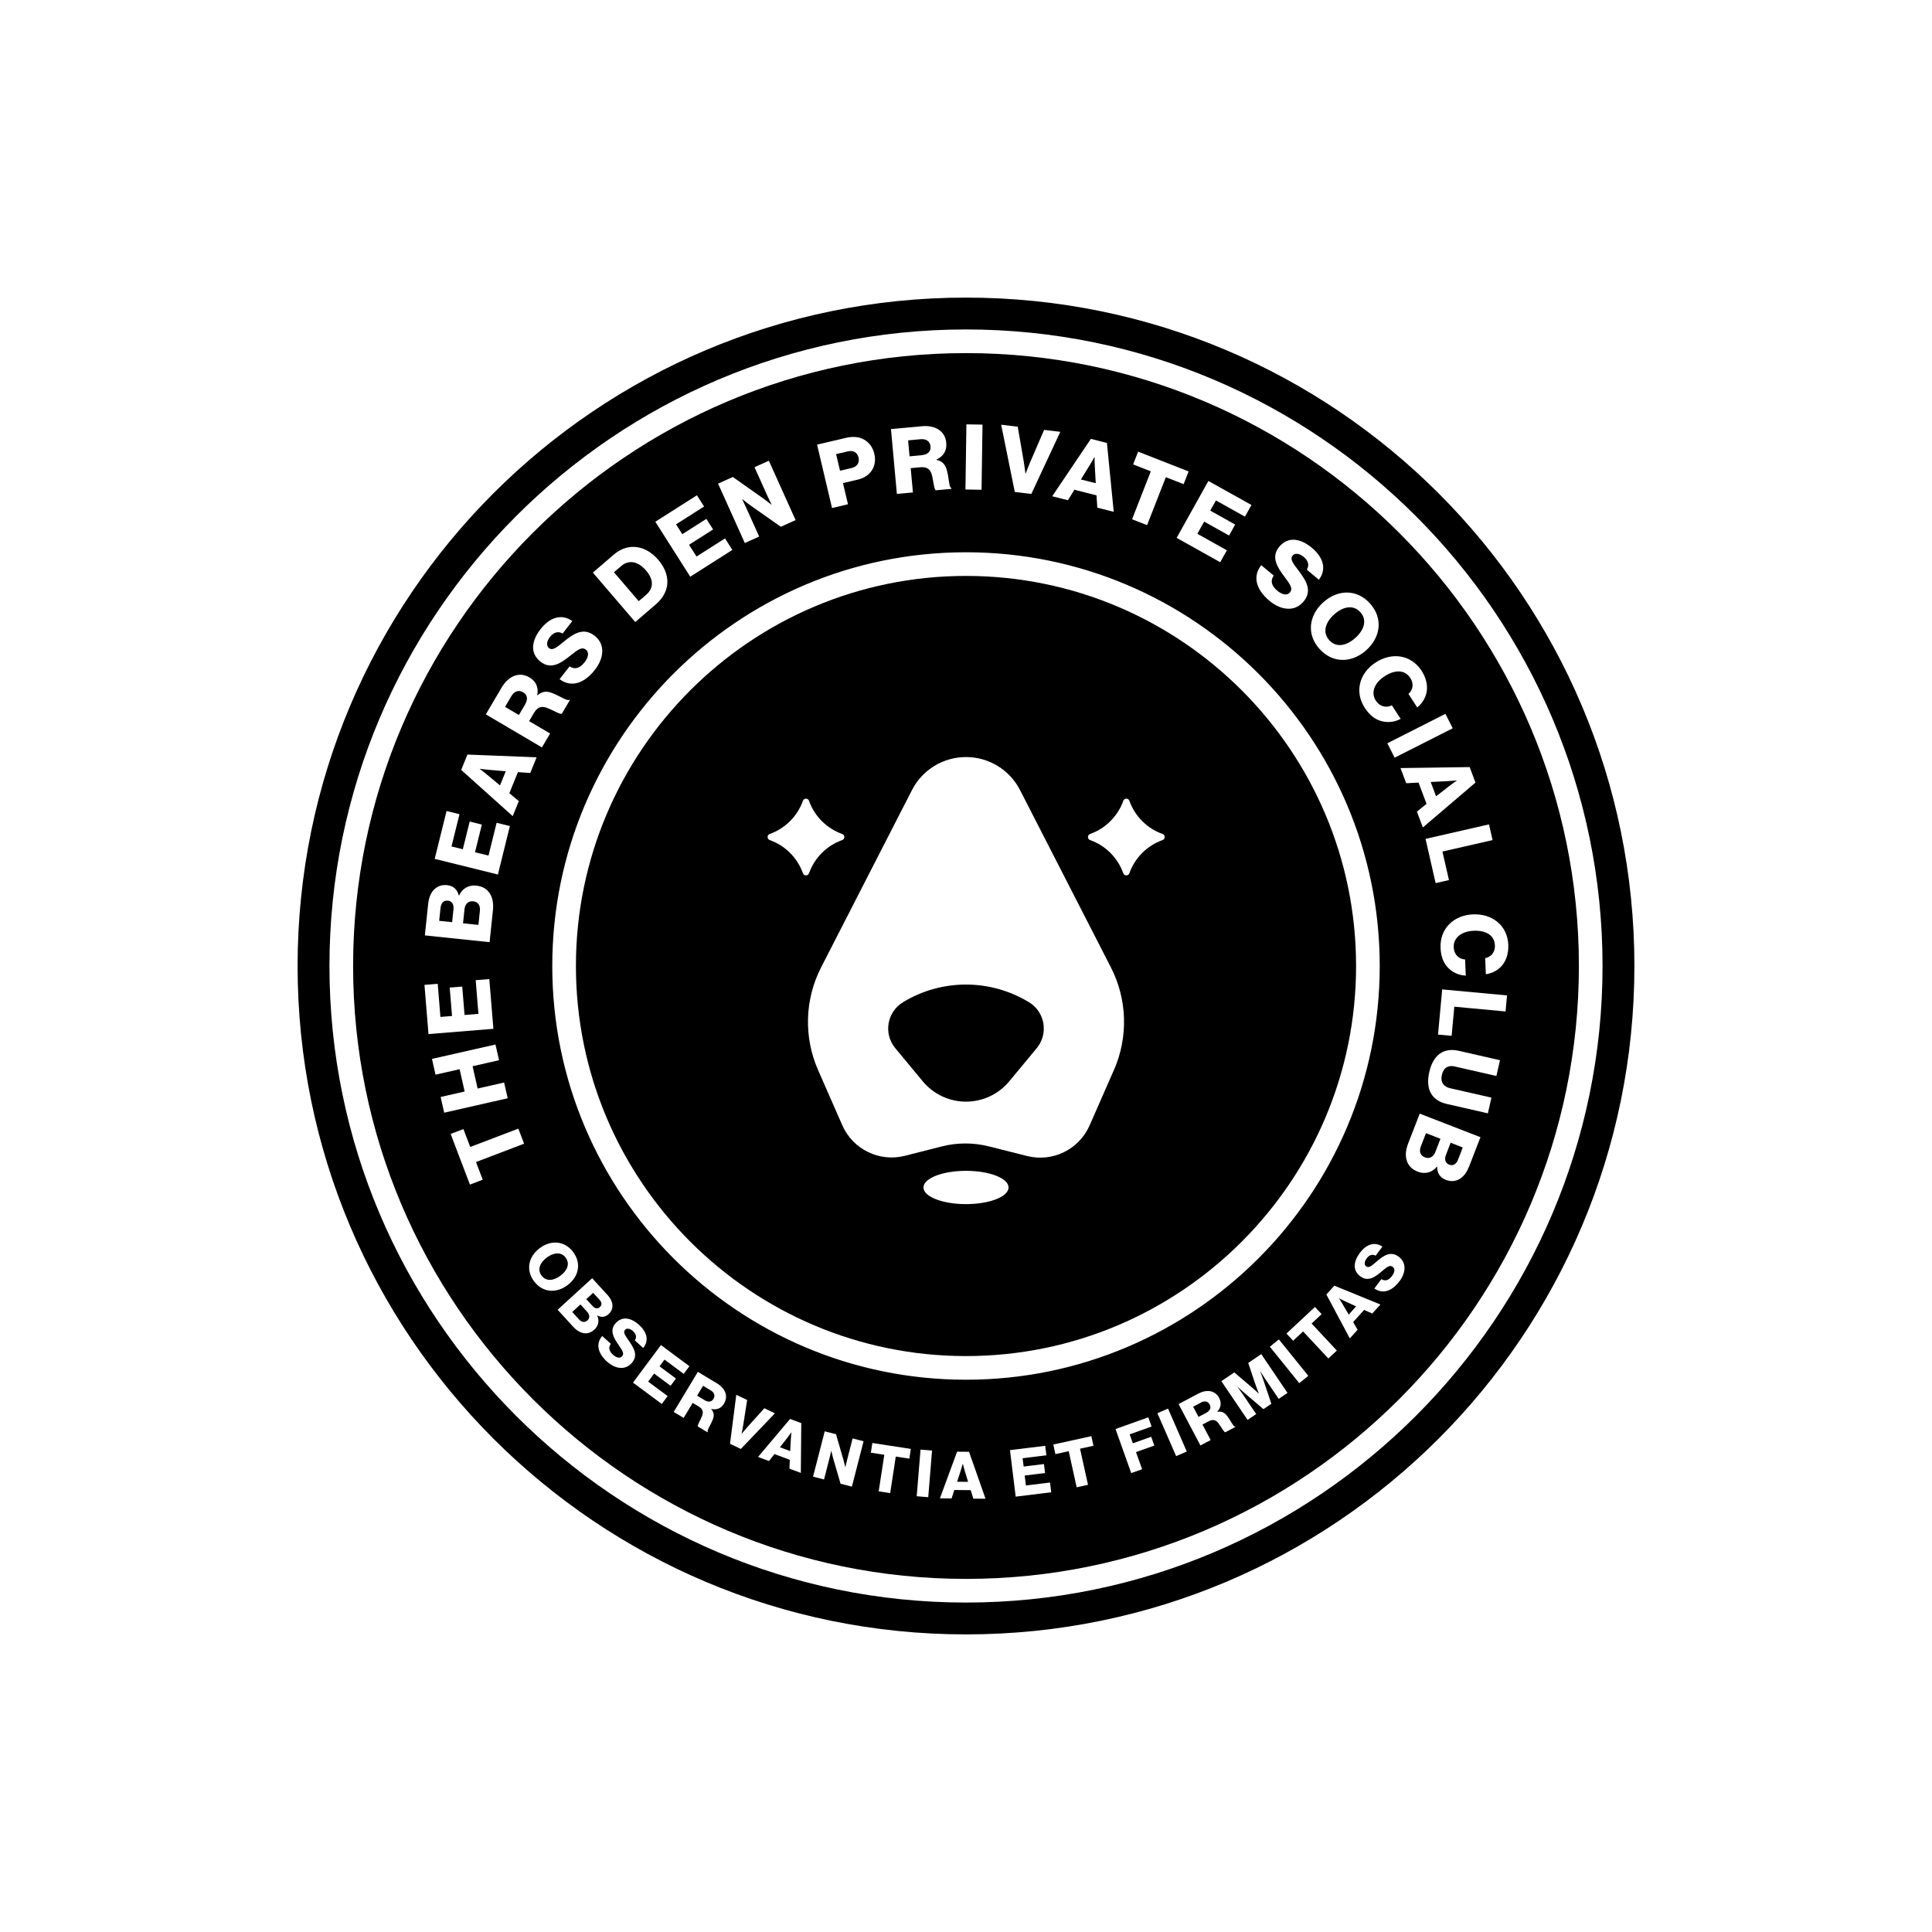
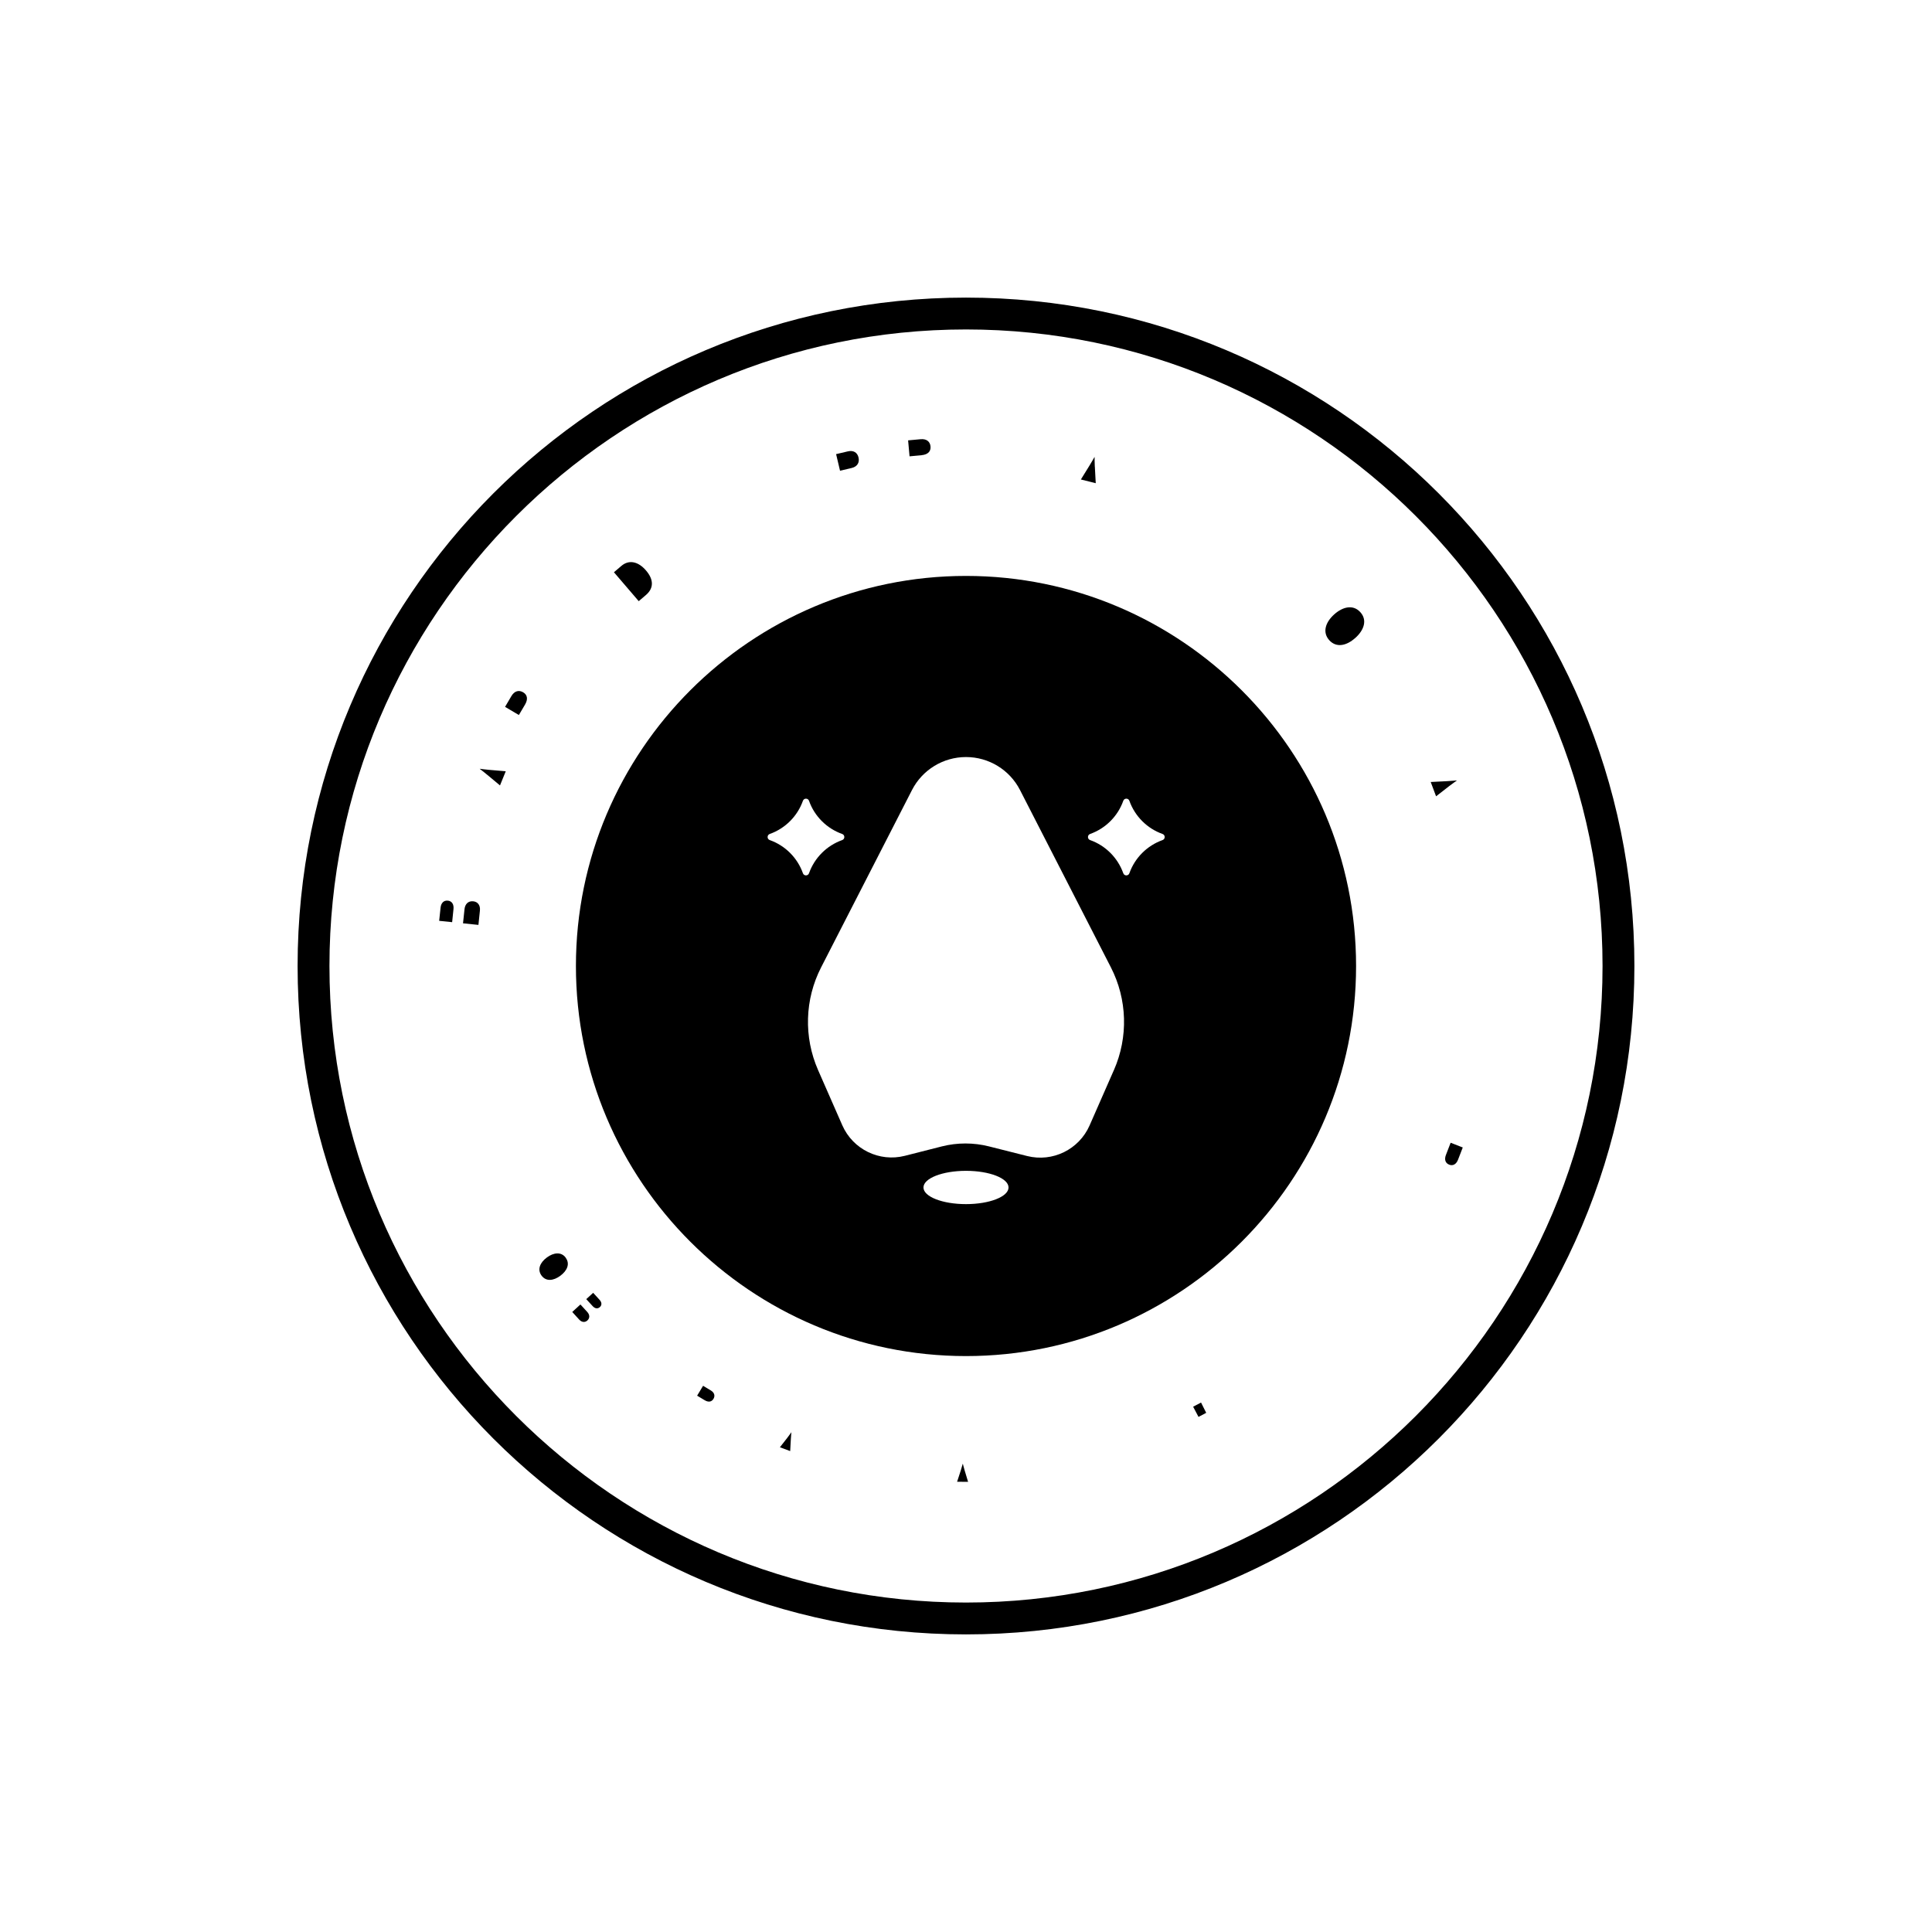
<svg xmlns="http://www.w3.org/2000/svg" id="b" data-name="Layer_3" width="5.4in" height="5.4in" viewBox="0 0 388.8 388.8">
  <path d="M113.85,253.1c-.9-1.22-2.42-1.06-3.8-.04-1.38,1.02-1.97,2.42-1.07,3.64.91,1.23,2.4,1.06,3.78.04,1.38-1.02,1.99-2.41,1.08-3.63Z" />
  <path d="M90.12,181.25c-.82-.09-1.36.47-1.46,1.42l-.28,2.64,2.61.27.27-2.63c.1-.93-.29-1.62-1.15-1.71Z" />
-   <path d="M241.7,282.25l-1.59.84,1.08,2.05,1.55-.82c.81-.43,1.03-1.04.7-1.67-.32-.61-.94-.83-1.74-.41Z" />
+   <path d="M241.7,282.25l-1.59.84,1.08,2.05,1.55-.82Z" />
  <path d="M96.56,154.71v.03s.96.73,1.5,1.19l2.56,2.13,1.16-2.85-3.31-.28c-.71-.05-1.91-.22-1.91-.22Z" />
  <path d="M105.26,139.31c-.82-.48-1.72-.29-2.35.78l-1.27,2.16,2.78,1.64,1.24-2.1c.65-1.11.46-1.98-.39-2.48Z" />
  <path d="M156.95,291.25l2.07.77.13-2.39c.02-.51.12-1.38.12-1.38h-.02s-.5.7-.82,1.11l-1.47,1.88Z" />
  <path d="M129.99,119.74c1.61-1.38,1.58-3.12.01-4.94-1.55-1.81-3.43-2.23-4.97-.9l-1.48,1.26,4.99,5.82,1.45-1.24Z" />
  <path d="M143.04,279.81l-1.55-.93-1.2,1.99,1.5.9c.79.48,1.42.35,1.79-.26.35-.59.22-1.24-.54-1.7Z" />
  <path d="M116.81,262.51l-1.65,1.51,1.4,1.54c.51.56,1.16.62,1.65.17.55-.51.46-1.17-.02-1.7l-1.39-1.52Z" />
  <path d="M120.66,261.58l-1.29-1.41-1.39,1.27,1.28,1.4c.45.5,1.01.61,1.46.2.44-.4.4-.95-.06-1.46Z" />
  <path d="M193.77,294.59h-.03s-.23.84-.39,1.33l-.74,2.27,2.21.02-.69-2.29c-.15-.49-.36-1.33-.36-1.33Z" />
  <path d="M95.23,181.38c-1.04-.11-1.65.6-1.75,1.59l-.3,2.84,3.1.32.3-2.88c.11-1.06-.42-1.78-1.35-1.87Z" />
  <path d="M171.39,94.18c1.14-.27,1.62-1.1,1.38-2.12-.24-1.02-1.05-1.49-2.17-1.22l-2.34.55.79,3.34,2.34-.55Z" />
  <path d="M194.4,115.9c-43.28,0-78.5,35.21-78.5,78.5s35.21,78.5,78.5,78.5,78.5-35.21,78.5-78.5-35.21-78.5-78.5-78.5ZM161.58,175.73c-1.1-3.11-3.57-5.57-6.67-6.67-.58-.2-.58-1.03,0-1.23,3.11-1.11,5.57-3.57,6.67-6.67.2-.58,1.03-.58,1.23,0,1.1,3.11,3.57,5.57,6.67,6.67.58.2.58,1.03,0,1.23-3.11,1.11-5.57,3.57-6.67,6.67-.2.58-1.03.58-1.23,0ZM194.4,242.32c-4.73,0-8.56-1.5-8.56-3.35s3.83-3.35,8.56-3.35,8.56,1.5,8.56,3.35-3.83,3.35-8.56,3.35ZM224.17,215.33l-4.9,11.16c-2.13,4.84-7.44,7.44-12.57,6.15l-7.69-1.94c-3.1-.78-6.35-.78-9.45,0l-7.47,1.9c-5.13,1.3-10.45-1.3-12.58-6.14l-4.88-11.12c-2.91-6.64-2.69-14.23.62-20.68l18.28-35.67c2.09-4.08,6.29-6.64,10.87-6.64s8.78,2.56,10.87,6.64l18.28,35.67c3.31,6.45,3.53,14.05.62,20.68ZM233.95,169.06c-3.11,1.11-5.57,3.57-6.67,6.67-.2.58-1.03.58-1.23,0-1.11-3.11-3.57-5.57-6.67-6.67-.58-.2-.58-1.03,0-1.23,3.11-1.11,5.57-3.57,6.67-6.67.2-.58,1.03-.58,1.23,0,1.11,3.11,3.57,5.57,6.67,6.67.58.2.58,1.03,0,1.23Z" />
-   <path d="M194.4,71.06c-68.01,0-123.34,55.33-123.34,123.34s55.33,123.34,123.34,123.34,123.34-55.33,123.34-123.34-55.33-123.34-123.34-123.34ZM303.53,190.16c.07,1.52-.32,2.82-.99,3.79-.81,1.17-2.06,1.89-3.52,2.11l-.14-3.24c1.16-.21,2.02-1.17,1.96-2.56-.09-2.12-1.91-3.06-4.29-2.95-2.4.1-4.09,1.39-4,3.33.06,1.45,1.02,2.36,2.29,2.45l.14,3.24c-1.3-.04-2.52-.57-3.42-1.43-1.01-.97-1.58-2.28-1.66-4.13-.17-3.85,2.6-6.59,6.52-6.76,3.9-.17,6.96,2.25,7.12,6.15ZM300.37,169.06l-10.09,2.31,1.31,5.74-2.68.61-2.03-8.9,12.77-2.92.72,3.16ZM296.94,157.48l-10.6,9.04-1.2-3.19,1.94-1.55-1.61-4.29-2.48.13-1.15-3.05,13.92-.2,1.17,3.12ZM292.35,146.56l-11.69,5.92-1.47-2.9,11.69-5.92,1.47,2.9ZM286.08,134.99c.83,1.27,1.16,2.59,1.08,3.76-.1,1.42-.81,2.68-1.95,3.62l-1.77-2.72c.89-.78,1.14-2.04.38-3.2-1.16-1.78-3.2-1.65-5.2-.35-2.01,1.31-2.81,3.28-1.74,4.9.79,1.21,2.08,1.51,3.22.94l1.77,2.72c-1.14.63-2.46.79-3.67.51-1.36-.31-2.52-1.15-3.54-2.7-2.1-3.22-1.13-6.99,2.16-9.14,3.27-2.13,7.13-1.61,9.27,1.66ZM277.66,194.4c0,45.91-37.35,83.26-83.26,83.26s-83.26-37.35-83.26-83.26,37.35-83.26,83.26-83.26,83.26,37.35,83.26,83.26ZM275.7,121.44c2.66,2.96,2.17,6.77-.74,9.4-2.92,2.62-6.76,2.7-9.42-.25-2.65-2.94-2.16-6.76.76-9.38,2.92-2.62,6.76-2.7,9.41.24ZM253.82,113.74l2.5,2.09c-.73,1.11-.43,2.08.77,3.08.82.68,1.87,1.06,2.5.3.67-.8,0-1.65-1.1-3.14-1.4-1.87-2.8-3.94-1.04-6.05,1.8-2.15,4.33-1.64,6.58.24,2.18,1.82,3.05,4.22,1.38,6.41l-2.43-2.03c.55-.86.32-1.79-.61-2.56-.87-.73-1.77-.83-2.24-.27-.59.7.05,1.52,1.27,3.12,1.51,2,2.71,3.99.92,6.14-1.76,2.11-4.54,1.77-6.86-.17-2.67-2.23-3.45-4.89-1.64-7.16ZM251.84,101.63l-1.3,2.34-5.84-3.26-1.14,2.05,5.01,2.8-1.23,2.21-5.01-2.8-1.37,2.45,5.94,3.32-1.34,2.4-8.77-4.9,6.39-11.45,8.68,4.84ZM228.04,93.45l1-2.56,10.16,3.98-1,2.56-3.58-1.4-3.78,9.65-3.02-1.18,3.77-9.65-3.55-1.39ZM222.76,89.13l1.37,13.87-3.3-.84-.17-2.48-4.44-1.12-1.31,2.11-3.16-.8,7.78-11.55,3.23.82ZM204.81,85.87l1.22,7.07c.17,1.02.33,2.37.33,2.37h.04s.49-1.28.88-2.22l2.84-6.58,3.26.39-5.83,12.5-3.33-.4-2.74-13.53,3.35.4ZM194.48,85.4l3.24.05-.19,13.11-3.24-.05.19-13.11ZM185.53,85.77c2.59-.24,4.68.92,4.9,3.34.14,1.52-.51,2.7-1.97,3.36v.06c1.17.28,1.82.94,2.12,2.22.43,1.69.4,3.35.87,3.47l.02.16-3.14.29c-.37-.17-.45-1.71-.77-2.98-.27-1.19-.95-1.79-2.34-1.66l-1.95.18.45,4.89-3.23.3-1.19-13.05,6.24-.57ZM170.17,88.13c1.55-.37,2.79-.21,3.76.36,1,.57,1.72,1.55,2.02,2.84.58,2.44-.71,4.58-3.33,5.19l-2.98.7,1.01,4.26-3.21.76-3.01-12.76,5.74-1.35ZM147.48,95.99l6.25,4.41c.33.25,1.5,1.15,1.5,1.15l.03-.02s-.68-1.42-.87-1.84l-2.55-5.67,2.89-1.3,5.38,11.95-2.97,1.34-6.17-4.34c-.34-.23-1.58-1.22-1.58-1.22l-.03.02s.73,1.52.91,1.94l2.51,5.57-2.89,1.3-5.38-11.95,2.97-1.34ZM140.25,99.67l1.44,2.26-5.64,3.59,1.26,1.98,4.84-3.08,1.36,2.13-4.84,3.08,1.5,2.37,5.74-3.65,1.47,2.32-8.47,5.39-7.03-11.06,8.38-5.33ZM123.56,111.58c2.75-2.36,6.31-1.96,8.92,1.09,1.5,1.75,2.1,3.68,1.71,5.49-.28,1.25-1,2.43-2.26,3.51l-4.09,3.51-8.53-9.95,4.24-3.64ZM108.81,126.58c1.75-2.24,4.12-3.18,6.36-1.59l-1.95,2.5c-.87-.52-1.79-.26-2.54.69-.7.9-.77,1.79-.2,2.24.72.57,1.52-.09,3.07-1.37,1.95-1.57,3.9-2.84,6.11-1.11,2.17,1.69,1.92,4.48.05,6.87-2.15,2.74-4.77,3.6-7.1,1.87l2.01-2.57c1.13.7,2.09.36,3.05-.87.65-.84,1-1.9.22-2.51-.82-.64-1.65.06-3.1,1.2-1.82,1.46-3.85,2.93-6.01,1.23-2.21-1.73-1.78-4.28.03-6.59ZM100.96,138.35c1.32-2.24,3.48-3.27,5.58-2.03,1.31.77,1.89,1.99,1.58,3.57l.05.03c.91-.78,1.82-.93,3.03-.42,1.62.64,2.95,1.63,3.33,1.32l.14.08-1.6,2.72c-.35.2-1.65-.63-2.87-1.12-1.13-.47-2.01-.27-2.72.93l-1,1.69,4.23,2.49-1.65,2.8-11.29-6.65,3.18-5.4ZM94.06,151.85l13.93.55-1.28,3.16-2.48-.18-1.73,4.25,1.91,1.59-1.23,3.02-10.37-9.3,1.26-3.09ZM89.87,163.21l2.6.64-1.61,6.49,2.28.56,1.38-5.57,2.45.61-1.38,5.57,2.72.67,1.63-6.6,2.67.66-2.41,9.75-12.72-3.15,2.39-9.64ZM86.16,181.95c.14-1.35.57-2.32,1.21-2.95.7-.68,1.58-.98,2.61-.87,1.29.13,2.04.89,2.36,2.09h.05c.59-1.37,1.88-2.16,3.43-2,1.31.14,2.21.71,2.78,1.63.52.83.74,1.94.6,3.31l-.67,6.44-13.03-1.36.66-6.29ZM85.42,198.2l2.67-.22.54,6.67,2.34-.19-.47-5.72,2.52-.2.47,5.72,2.79-.23-.55-6.78,2.74-.22.82,10.01-13.06,1.06-.81-9.9ZM88.67,220.76l4.84-1.1-1.02-4.49-4.84,1.1-.72-3.17,12.78-2.9.72,3.16-5.33,1.21,1.02,4.49,5.33-1.21.72,3.17-12.78,2.9-.72-3.17ZM97.14,237.41l-2.57.98-3.88-10.19,2.57-.98,1.37,3.6,9.68-3.69,1.16,3.03-9.68,3.69,1.36,3.56ZM107.45,257.82c-1.69-2.29-1.08-4.99,1.19-6.66,2.27-1.68,5.03-1.47,6.72.82,1.7,2.3,1.09,5-1.18,6.67-2.27,1.68-5.03,1.47-6.73-.83ZM117.42,268.27c-.69-.12-1.39-.53-2.06-1.26l-3.14-3.43,6.95-6.35,3.07,3.36c.66.72.97,1.42,1.01,2.06.03.7-.23,1.31-.78,1.82-.69.63-1.46.67-2.25.27l-.03.03c.46.97.26,2.05-.57,2.8-.7.64-1.44.85-2.2.71ZM122.18,274.04c-1.86-1.68-2.34-3.6-.99-5.18l1.74,1.57c-.56.78-.36,1.48.47,2.23.57.51,1.31.81,1.79.28.5-.56.04-1.19-.71-2.29-.96-1.38-1.9-2.91-.58-4.37,1.35-1.5,3.15-1.06,4.72.35,1.52,1.37,2.07,3.11.82,4.64l-1.69-1.53c.42-.6.28-1.27-.37-1.86-.61-.55-1.25-.64-1.6-.25-.44.49,0,1.09.83,2.27,1.03,1.48,1.84,2.94.49,4.43-1.32,1.47-3.31,1.15-4.92-.31ZM134.36,280.95l-1.18,1.59-5.79-4.3,5.62-7.56,5.73,4.26-1.15,1.54-3.86-2.87-1.01,1.35,3.31,2.46-1.08,1.46-3.31-2.46-1.2,1.62,3.92,2.91ZM145.73,282.44c-.56.94-1.44,1.35-2.58,1.11l-.02.03c.56.66.65,1.32.28,2.18-.47,1.16-1.19,2.11-.97,2.38l-.06.1-1.94-1.17c-.14-.25.47-1.18.82-2.06.35-.81.21-1.44-.65-1.96l-1.21-.73-1.82,3.02-2-1.2,4.86-8.07,3.86,2.33c1.6.96,2.32,2.52,1.42,4.02ZM146.91,290.54l1.26-9.85,2.19,1.05-.8,5.1c-.12.73-.32,1.69-.32,1.69h.02s.63-.75,1.11-1.3l3.45-3.83,2.13,1.02-6.86,7.17-2.18-1.04ZM161.17,296.41l-2.3-.85.07-1.79-3.09-1.15-1.1,1.4-2.2-.82,6.45-7.65,2.25.84-.09,10.01ZM171.43,299.17l-2.27-.58-1.52-5.21c-.09-.28-.33-1.39-.33-1.39h-.03s-.28,1.17-.36,1.49l-1.09,4.25-2.21-.57,2.35-9.12,2.27.58,1.53,5.28c.08.29.33,1.32.33,1.32h.03s.26-1.1.34-1.42l1.11-4.33,2.21.57-2.35,9.12ZM183.01,293.54l-2.74-.42-1.13,7.36-2.31-.36,1.13-7.36-2.71-.42.3-1.95,7.75,1.19-.3,1.95ZM186.8,301.3l-2.32-.19.77-9.39,2.32.19-.77,9.39ZM195.88,301.59l-.54-1.71-3.29-.03-.55,1.7-2.35-.02,3.46-9.39,2.4.02,3.32,9.45-2.45-.02ZM204.4,301.19l-1.15-9.36,7.09-.87.23,1.91-4.78.59.21,1.67,4.09-.5.22,1.81-4.1.5.25,2,4.85-.59.24,1.96-7.17.88ZM218.95,298.81l-2.28.5-1.6-7.27-2.68.59-.42-1.93,7.66-1.68.42,1.93-2.7.59,1.6,7.27ZM229.85,295.67l-2.2.78-3.16-8.87,6.6-2.35.66,1.85-4.41,1.57.64,1.8,3.69-1.31.63,1.77-3.69,1.31,1.23,3.45ZM236.69,293.04l-3.77-8.64,2.14-.93,3.77,8.64-2.14.93ZM246.59,288.24c-.29-.01-.77-1.01-1.34-1.77-.51-.71-1.13-.92-2.01-.45l-1.25.66,1.65,3.12-2.06,1.09-4.4-8.33,3.98-2.11c1.65-.87,3.36-.69,4.18.86.51.97.41,1.93-.38,2.78l.02.03c.85-.14,1.46.12,2.02.89.75,1,1.19,2.11,1.54,2.06l.06.1-2,1.06ZM257.32,281.5l-2.66-3.93c-.21-.32-1.02-1.58-1.02-1.58l-.02.02s.52,1.35.62,1.69l1.61,4.8-1.59,1.08-3.84-3.27c-.28-.22-1.35-1.22-1.35-1.22l-.02.02s.88,1.23,1.1,1.55l2.65,3.91-1.73,1.18-5.28-7.8,2.6-1.76,3.26,2.77c.47.39,1.65,1.47,1.65,1.47h.02s-.57-1.51-.77-2.09l-1.35-4.06,2.62-1.77,5.28,7.8-1.77,1.2ZM261.47,278.35l-5.92-7.33,1.82-1.47,5.92,7.33-1.82,1.46ZM267.32,273.38l-5.08-5.44-2,1.87-1.35-1.44,5.73-5.35,1.35,1.44-2.02,1.89,5.08,5.44-1.7,1.59ZM276.15,264.34l-1.63-.73-2.21,2.45.9,1.54-1.57,1.74-4.72-8.83,1.61-1.78,9.27,3.79-1.64,1.82ZM281.64,257.82c-1.49,2.01-3.36,2.68-5.06,1.48l1.4-1.88c.83.48,1.51.22,2.18-.68.45-.61.68-1.38.11-1.8-.6-.45-1.19.07-2.21.92-1.28,1.09-2.71,2.17-4.3,1-1.62-1.2-1.36-3.04-.1-4.73,1.22-1.64,2.9-2.36,4.54-1.26l-1.36,1.83c-.64-.36-1.3-.16-1.81.54-.49.66-.52,1.3-.1,1.61.53.39,1.09-.09,2.18-1.04,1.37-1.16,2.75-2.11,4.37-.91,1.59,1.18,1.46,3.18.17,4.93ZM295.64,234.75c-.49,1.26-1.16,2.09-1.94,2.53-.85.48-1.78.53-2.75.15-1.21-.47-1.74-1.4-1.73-2.64l-.05-.02c-.93,1.17-2.39,1.59-3.84,1.03-1.23-.48-1.95-1.27-2.25-2.31-.29-.94-.2-2.06.29-3.35l2.34-6.03,12.22,4.74-2.28,5.9ZM301.13,216.53l-8.38-1.91c-1.25-.29-2.24.17-2.59,1.72-.33,1.47.4,2.37,1.65,2.65l8.33,1.9-.72,3.16-8.27-1.89c-2.95-.67-4.33-2.85-3.52-6.41.81-3.57,2.97-4.96,5.96-4.28l8.27,1.89-.72,3.16ZM302.98,203.55l-10.31-.96-.54,5.86-2.74-.25.84-9.09,13.05,1.21-.3,3.23Z" />
-   <path d="M207.07,201.69c-7.79-4.74-17.56-4.74-25.35,0-3.23,1.97-3.97,6.34-1.55,9.25l5.53,6.67c2.15,2.59,5.33,4.09,8.7,4.09h0c3.36,0,6.55-1.5,8.7-4.09l5.53-6.67c2.41-2.91,1.68-7.29-1.55-9.25Z" />
  <path d="M194.4,59.89c-74.29,0-134.51,60.22-134.51,134.51s60.22,134.51,134.51,134.51,134.51-60.22,134.51-134.51S268.69,59.89,194.4,59.89ZM194.4,322.5c-70.63,0-128.1-57.47-128.1-128.1S123.77,66.3,194.4,66.3s128.1,57.47,128.1,128.1-57.47,128.1-128.1,128.1Z" />
  <path d="M291.62,158.21c.56-.44,1.55-1.13,1.55-1.13v-.03s-1.22.12-1.93.15l-3.32.17,1.08,2.88,2.62-2.04Z" />
  <path d="M272.75,128.38c1.77-1.59,2.44-3.6,1.01-5.18-1.41-1.57-3.49-1.15-5.27.45-1.77,1.59-2.4,3.61-.99,5.18,1.42,1.58,3.47,1.14,5.24-.45Z" />
  <path d="M220.32,93.92c-.05-.71-.04-1.92-.04-1.92h-.04s-.59,1.05-.97,1.66l-1.75,2.83,2.99.75-.18-3.32Z" />
  <path d="M185.47,91.6c1.28-.12,1.88-.78,1.79-1.76-.09-.95-.77-1.57-2.01-1.45l-2.5.23.29,3.21,2.43-.22Z" />
  <path d="M291.63,234.38c.77.3,1.43-.09,1.78-.98l.96-2.48-2.44-.95-.95,2.46c-.34.87-.14,1.64.66,1.95Z" />
-   <path d="M271.43,264.54l1.48-1.64-2.17-1c-.47-.21-1.24-.62-1.24-.62l-.02.02s.48.73.73,1.18l1.21,2.07Z" />
-   <path d="M286.74,232.91c.97.38,1.75-.15,2.11-1.07l1.03-2.67-2.91-1.13-1.05,2.7c-.38.99-.06,1.83.81,2.16Z" />
</svg>